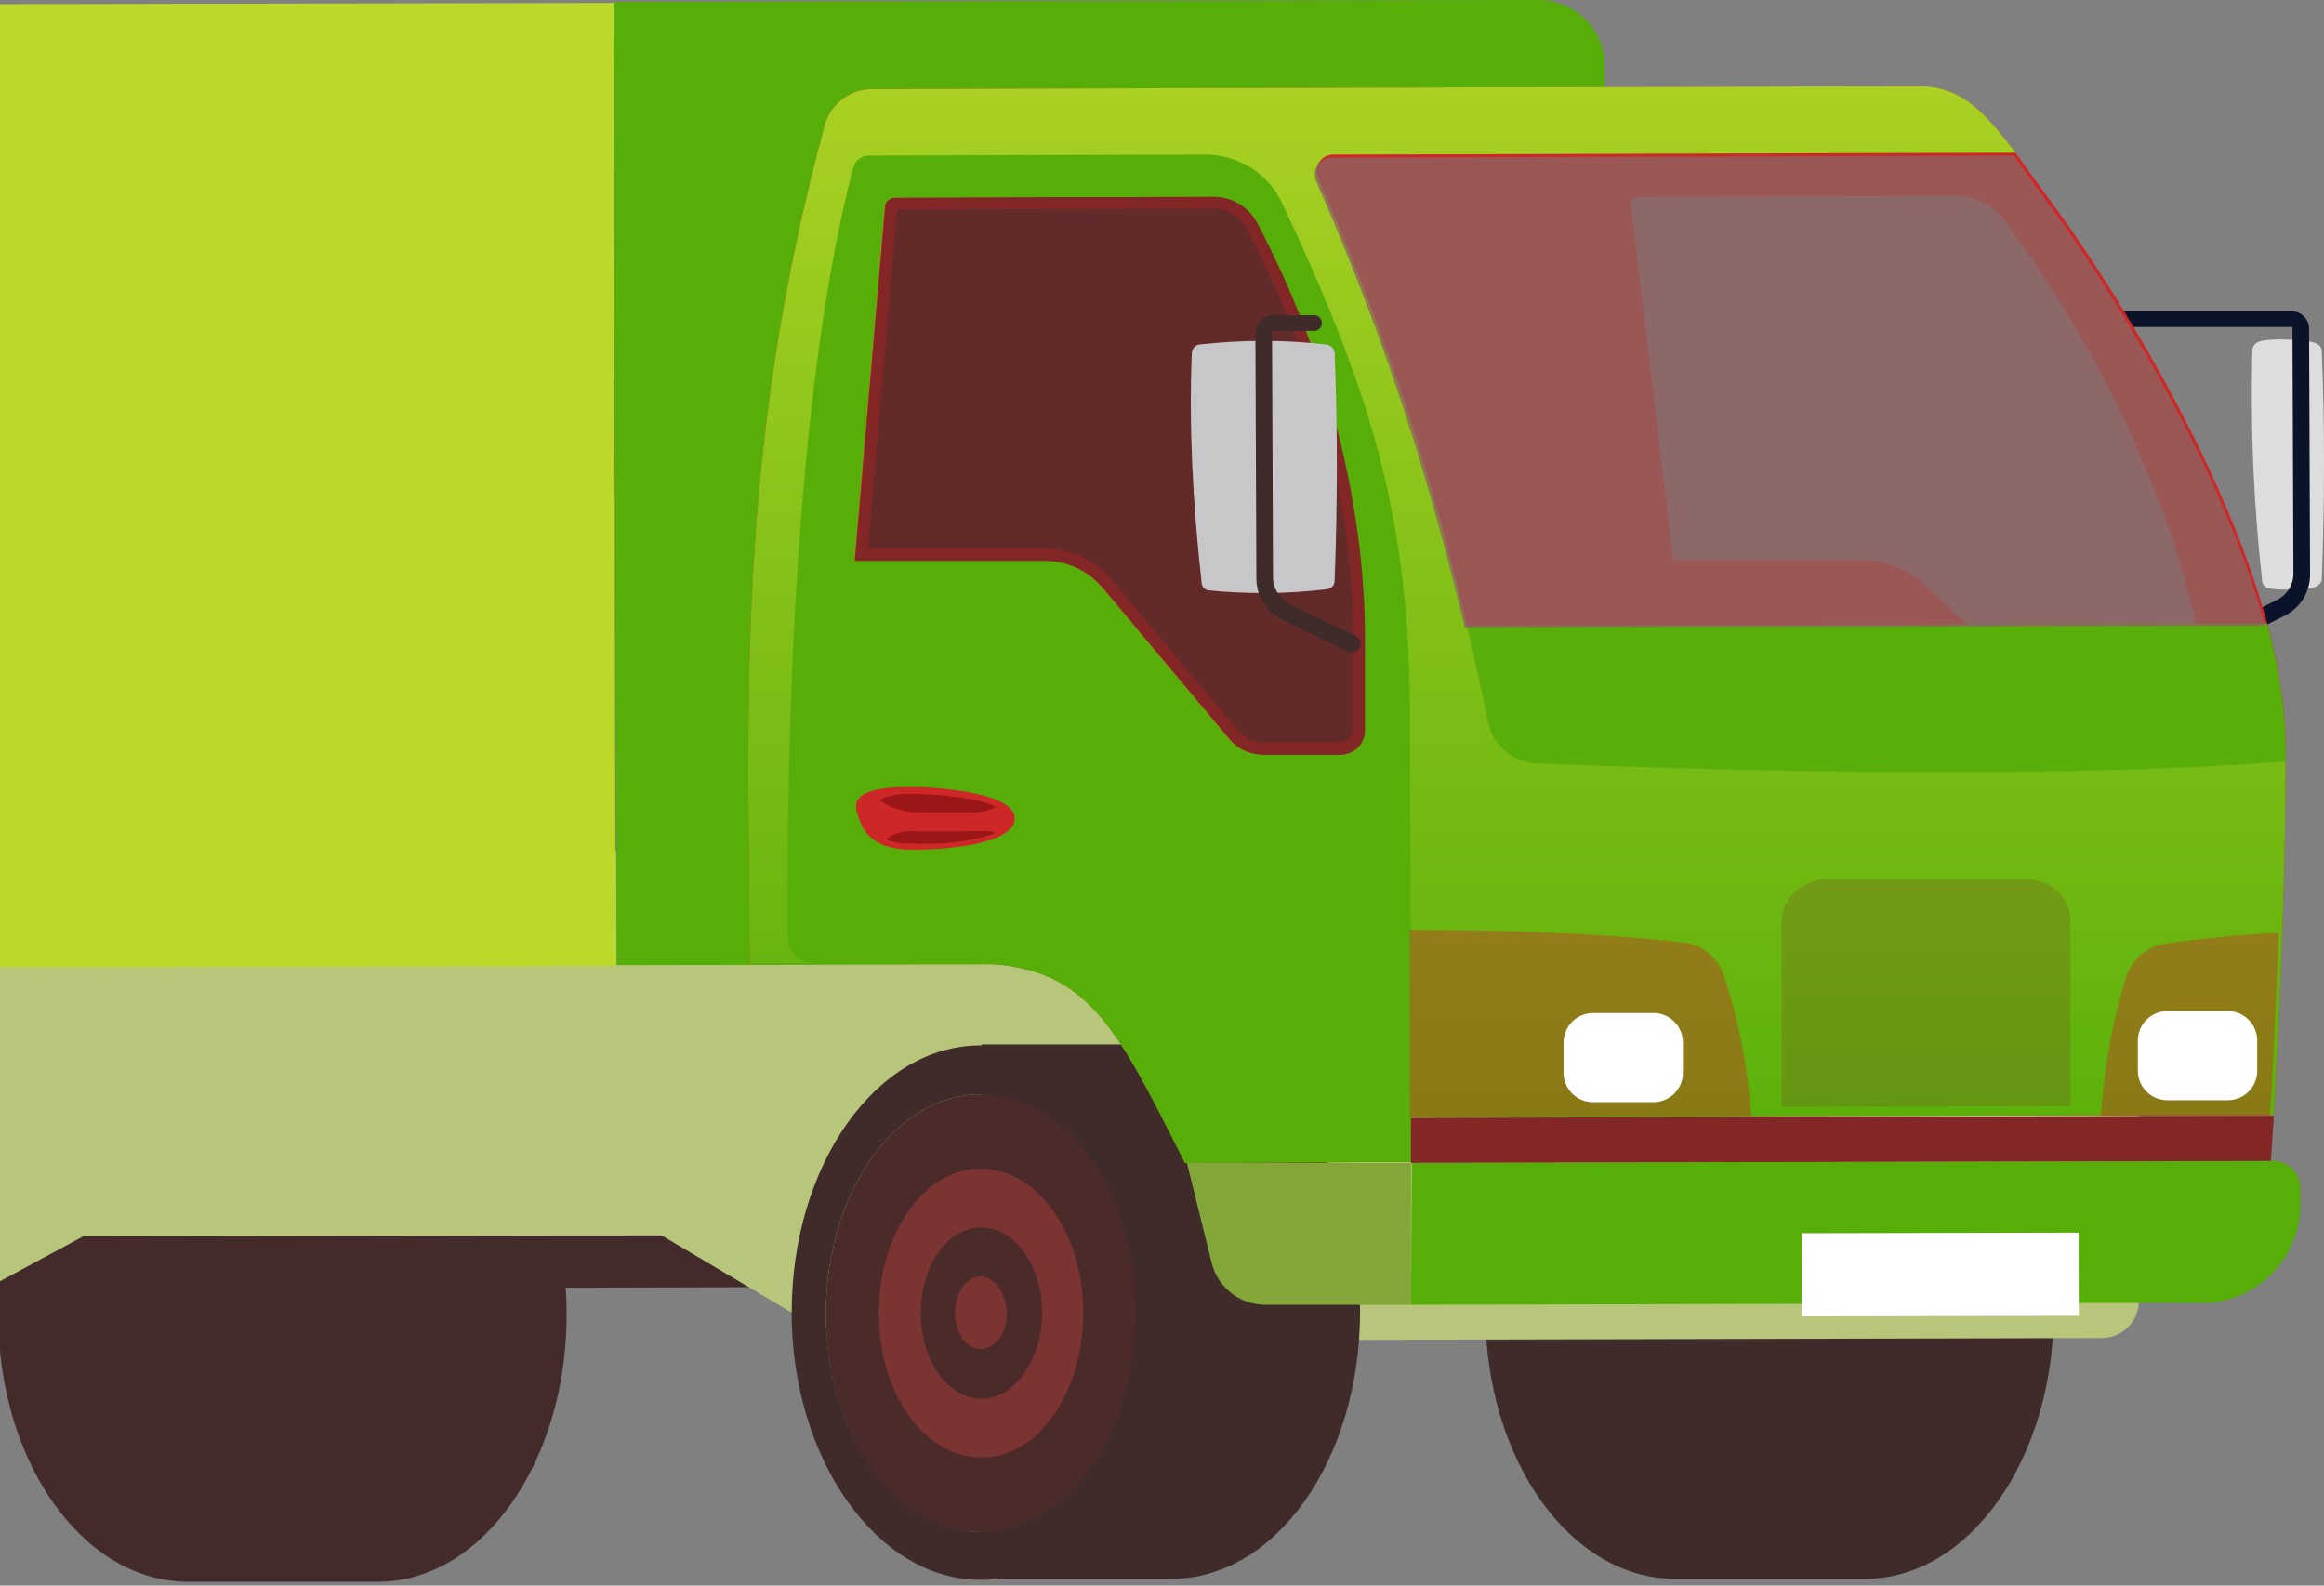
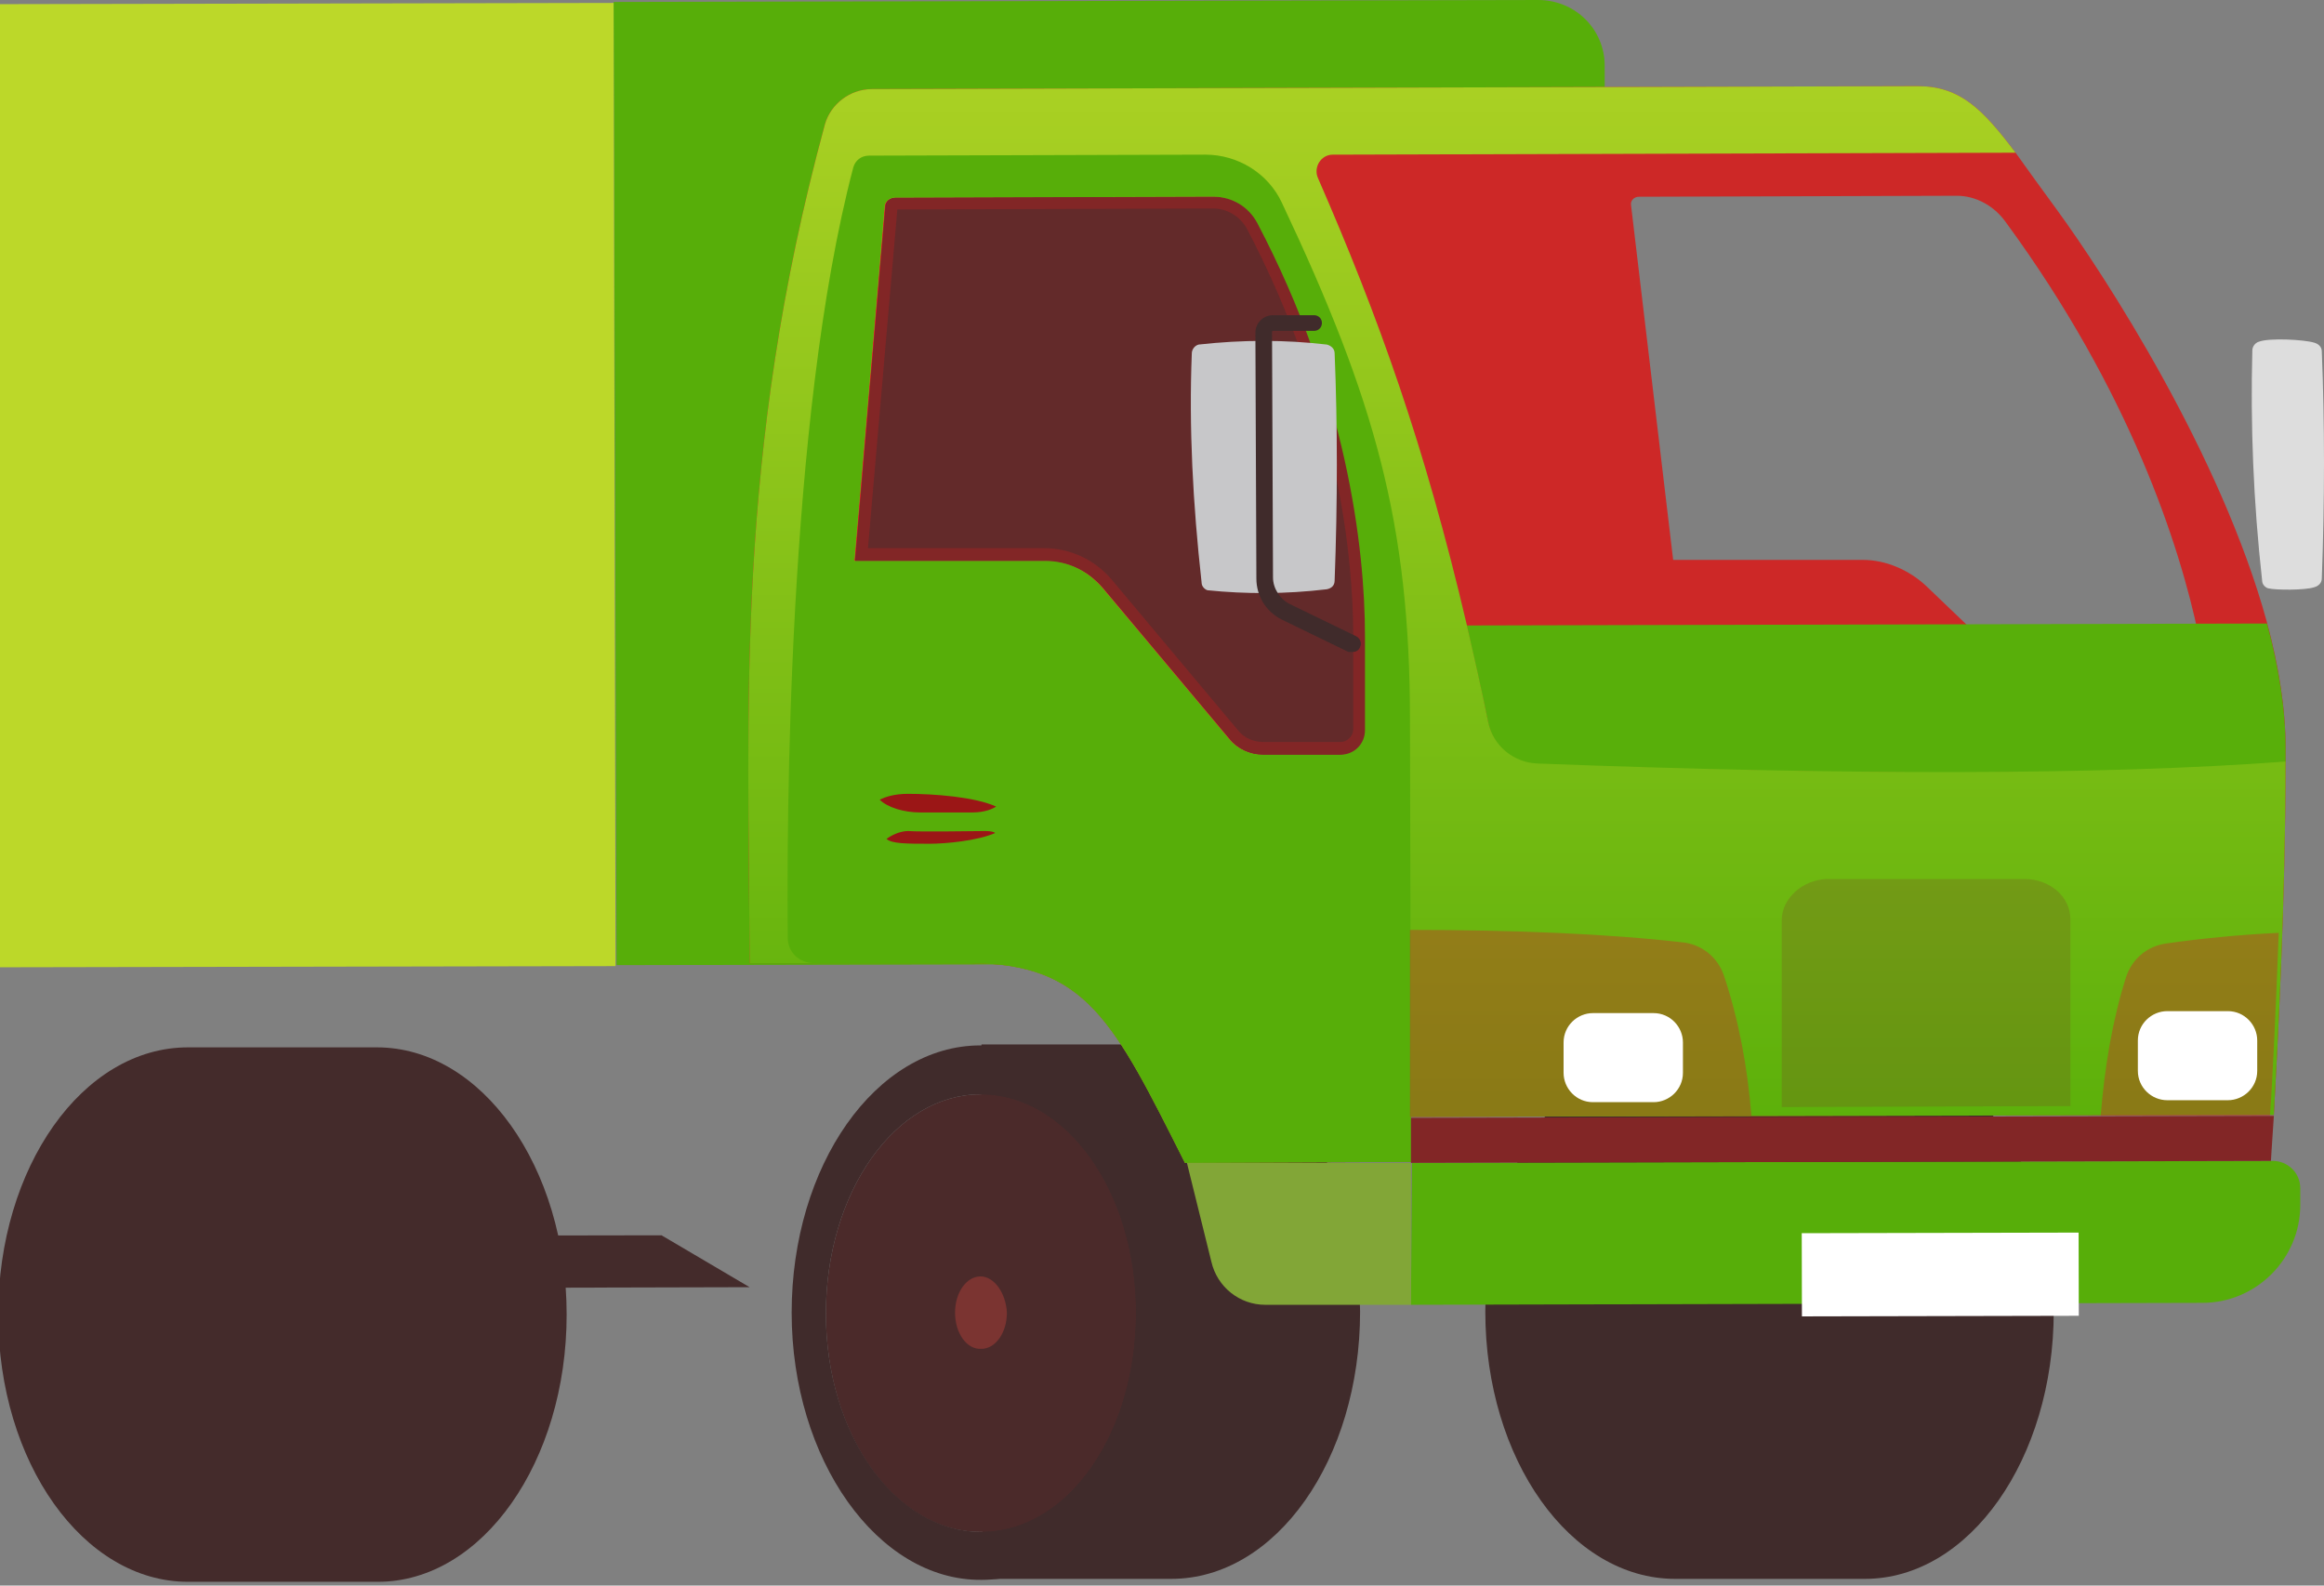
<svg xmlns="http://www.w3.org/2000/svg" width="579" height="395" viewBox="0 0 579 395" fill="none">
  <rect x="0" y="0" width="579" height="395" fill="#808080" stroke="none" />
  <path d="M-0.442 327.493C-0.442 364.315 20.763 394.065 46.844 394.065H94.131C120.211 394.065 141.173 364.071 141.173 327.493C141.173 290.672 119.968 260.922 93.887 260.922C93.399 260.922 93.156 260.922 92.668 260.922H46.844C20.52 260.922 -0.442 290.916 -0.442 327.493Z" fill="#442B2B" />
  <path d="M370.049 326.762C370.049 363.583 391.255 393.333 417.336 393.333H464.622C490.703 393.333 511.665 363.34 511.665 326.762C511.665 289.94 490.459 260.19 464.379 260.19C463.891 260.19 463.647 260.19 463.16 260.19H417.336C391.011 260.19 370.049 289.94 370.049 326.762Z" fill="#402B2B" />
  <path d="M-3.612 321.154L186.752 320.667L164.815 307.742L20.762 307.986L-3.612 321.154Z" fill="#442B2B" />
-   <path d="M-183.251 212.64L-183.008 334.81L-28.474 334.566L20.763 307.986L164.816 307.742L209.178 334.078L523.609 333.346C528.727 333.346 532.871 329.201 532.871 324.08L532.627 211.177L-183.251 212.64Z" fill="#B7C67B" />
  <path d="M153.604 240.438L400.274 239.951L399.786 16.339C399.786 7.317 392.474 0.001 383.212 0.001L152.873 0.489L153.604 240.438Z" fill="#57AE09" />
  <path d="M-231.025 241.414L153.361 240.682L152.873 0.732L-215.181 1.464C-224.2 1.464 -231.512 8.779 -231.512 18.046L-231.025 241.414Z" fill="#BCD829" />
  <path d="M338.851 326.762C338.851 363.583 317.889 393.333 291.808 393.333H244.765V370.899C227.459 370.899 213.322 351.147 213.322 326.762C213.322 302.377 227.216 282.625 244.522 282.625V260.19H291.564C317.645 260.434 338.607 290.184 338.851 326.762Z" fill="#402B2B" />
  <path d="M205.766 327.249C205.766 357.487 223.072 381.872 244.521 381.628C265.971 381.628 283.033 357.243 283.033 327.006C283.033 296.768 265.727 272.383 244.277 272.627C223.072 272.627 205.766 297.012 205.766 327.249Z" fill="#4B2A2A" />
-   <path opacity="0.32" d="M244.521 363.096C258.658 363.096 269.87 347.002 269.87 327.006C269.87 307.011 258.414 291.16 244.277 291.16C230.14 291.16 218.928 307.254 218.928 327.25C218.928 347.246 230.384 363.096 244.521 363.096ZM244.521 305.791C252.808 305.791 259.633 315.301 259.633 327.006C259.633 338.711 252.808 348.465 244.521 348.465C236.234 348.465 229.409 338.955 229.409 327.25C229.409 315.301 235.99 305.791 244.521 305.791Z" fill="#E14841" />
  <path d="M244.521 393.577C270.602 393.577 291.564 363.584 291.564 327.006C291.564 290.428 270.358 260.435 244.277 260.435C218.196 260.435 197.234 290.428 197.234 327.006C197.234 363.584 218.684 393.821 244.521 393.577ZM244.277 272.627C265.727 272.627 283.033 297.012 283.033 327.006C283.033 357.244 265.97 381.629 244.521 381.629C223.071 381.629 205.765 357.243 205.765 327.25C205.765 297.012 223.071 272.627 244.277 272.627Z" fill="#402B2B" />
  <path opacity="0.32" d="M237.94 327.006C237.94 321.885 240.865 317.983 244.277 317.983C247.69 317.983 250.615 322.129 250.858 327.006C250.858 332.127 247.934 336.028 244.521 336.028C240.865 336.272 237.94 332.127 237.94 327.006Z" fill="#E14841" />
  <path d="M563.583 144.605C563.583 145.58 564.315 146.311 565.046 146.555C566.996 147.043 574.308 147.043 576.502 146.311C577.477 146.068 578.452 145.336 578.452 144.117C579.183 124.609 579.183 105.588 578.452 87.543C578.452 86.324 577.477 85.593 576.502 85.349C574.064 84.617 565.533 84.129 562.852 85.105C561.877 85.349 561.146 86.324 561.146 87.299C560.658 105.832 561.39 124.853 563.583 144.605Z" fill="#DDDDDD" />
-   <path d="M551.64 161.918C551.883 161.918 552.127 161.919 552.615 161.675L569.189 153.384C573.089 151.433 575.527 147.531 575.527 143.142L575.283 81.935C575.283 79.497 573.333 77.546 570.895 77.546H525.315C524.096 77.546 523.365 78.521 523.365 79.497C523.365 80.716 524.34 81.448 525.315 81.448H570.895C571.139 81.448 571.139 81.691 571.139 81.691L571.383 142.898C571.383 145.824 569.677 148.263 567.239 149.482L550.665 157.773C549.69 158.261 549.202 159.48 549.69 160.455C550.177 161.675 550.908 161.918 551.64 161.918Z" fill="#0B132A" />
  <path d="M186.753 239.951C186.753 239.951 193.091 239.951 202.841 239.951H241.596C270.602 239.951 277.427 254.338 295.22 289.696L351.525 289.452C351.525 289.452 351.525 285.307 351.525 278.235L566.508 277.748C567.483 259.946 569.433 223.857 569.433 189.717C569.433 188.498 569.433 187.523 569.433 186.303C569.433 176.549 567.727 165.82 564.802 155.09C553.346 113.148 524.34 68.523 512.397 52.185C508.497 46.82 505.084 42.187 502.159 38.042C493.872 27.069 488.266 21.46 477.785 21.46L217.222 22.192C211.859 22.192 206.984 25.849 205.522 30.97C183.097 113.392 186.51 176.062 186.753 239.951ZM406.368 51.21C406.124 49.99 407.099 49.015 408.318 49.015L487.535 48.771C492.166 48.771 496.797 51.21 499.722 55.355C530.677 97.541 543.108 136.07 547.74 158.26L552.615 181.67C553.346 185.084 551.152 187.766 547.74 187.766H528.484C525.315 187.766 521.903 186.303 519.465 183.865L479.979 146.068C475.591 141.922 469.741 139.484 464.135 139.484H416.849L406.368 51.21Z" fill="#CD2827" />
  <path d="M365.418 155.822C367.125 163.625 369.075 171.672 370.781 180.207C372 186.059 377.118 190.205 382.968 190.449C459.991 193.131 523.853 193.375 569.433 189.961C569.433 188.742 569.433 187.766 569.433 186.547C569.433 176.793 567.727 166.063 564.802 155.334L365.418 155.822Z" fill="#58AF0A" />
  <path opacity="0.75" d="M223.072 49.26L302.289 49.016C306.92 49.016 311.064 51.454 313.257 55.6C335.438 97.786 340.069 136.314 340.069 158.505V181.915C340.069 185.329 337.388 188.011 333.976 188.011H314.72C311.551 188.011 308.382 186.548 306.432 184.109L274.746 146.312C271.089 142.167 265.971 139.485 260.365 139.728H213.078L220.634 51.454C220.634 50.235 221.609 49.26 223.072 49.26Z" fill="#402B2B" />
  <path d="M186.753 239.951C186.753 239.951 193.091 239.951 202.841 239.951H241.596C270.602 239.951 277.427 254.338 295.22 289.696L351.525 289.452C351.525 289.452 351.525 285.307 351.525 278.235L566.508 277.748C567.483 259.946 569.433 223.857 569.433 189.717C523.853 193.131 459.748 193.131 382.968 190.205C377.118 189.961 372 185.816 370.781 179.963C369.075 171.428 367.125 163.138 365.418 155.578C354.937 110.953 343.481 79.009 328.369 44.382C327.151 41.7 329.1 38.53 332.025 38.53L502.159 38.042C493.872 27.069 488.266 21.46 477.785 21.46L217.222 22.192C211.859 22.192 206.984 25.849 205.522 30.97C183.097 113.392 186.51 176.062 186.753 239.951ZM212.834 139.728L220.39 51.454C220.39 50.234 221.609 49.259 222.828 49.259L302.045 49.015C306.676 49.015 310.82 51.454 313.013 55.599C335.194 97.785 339.825 136.314 339.825 158.504V181.914C339.825 185.328 337.144 188.01 333.732 188.01H314.476C311.307 188.01 308.138 186.547 306.188 184.109L274.502 146.312C270.845 142.166 265.727 139.484 260.121 139.728H212.834Z" fill="url(#paint0_linear_27_2957)" />
  <path d="M196.26 233.61C196.26 237.268 199.185 239.95 202.841 239.95H241.596C270.602 239.95 277.427 254.338 295.22 289.696L351.525 289.452C351.525 289.452 351.525 285.307 351.525 278.235L351.282 179.475C351.282 130.461 342.507 99.492 319.351 50.478C315.939 43.163 308.383 38.529 300.339 38.529L216.491 38.773C214.541 38.773 213.078 39.992 212.591 41.699C196.016 104.613 196.016 207.03 196.26 233.61ZM212.835 139.728L220.391 51.453C220.391 50.234 221.609 49.259 222.828 49.259L302.045 49.015C306.676 49.015 310.82 51.453 313.014 55.599C335.194 97.785 339.826 136.314 339.826 158.504V181.914C339.826 185.328 337.144 188.01 333.732 188.01H314.476C311.307 188.01 308.139 186.547 306.189 184.108L274.502 146.311C270.846 142.166 265.727 139.484 260.121 139.728H212.835Z" fill="url(#paint1_linear_27_2957)" />
  <path d="M223.559 52.186L302.289 51.942C305.701 51.942 308.87 53.893 310.576 56.819C333.488 100.468 337.144 139.241 337.144 158.261V181.671C337.144 183.378 335.682 184.841 333.976 184.841H314.72C312.282 184.841 310.089 183.865 308.626 182.159L276.939 144.362C272.796 139.485 266.702 136.558 260.121 136.558H216.247L223.559 52.186ZM223.072 49.26C221.853 49.26 220.634 50.235 220.634 51.454L213.078 139.728H260.365C265.971 139.728 271.089 142.167 274.746 146.312L306.432 184.109C308.382 186.548 311.551 188.011 314.72 188.011H333.976C337.388 188.011 340.069 185.329 340.069 181.915V158.505C340.069 136.314 335.438 97.786 313.257 55.6C311.064 51.454 306.92 49.016 302.289 49.016L223.072 49.26Z" fill="#822626" />
  <path opacity="0.4" d="M351.281 231.66V278.236L436.348 277.992C435.373 265.799 433.18 254.095 429.523 243.121C428.061 238.732 424.405 235.562 419.774 234.83C401.005 232.636 377.118 231.66 351.281 231.66ZM523.365 277.992H565.533C566.264 267.75 566.995 251.168 567.727 232.392C557.489 232.879 547.983 233.855 539.452 235.074C534.821 235.806 531.165 238.976 529.703 243.365C526.29 254.095 524.34 265.799 523.365 277.992Z" fill="#CD2827" />
  <path d="M351.525 325.055L548.715 324.568C562.121 324.568 573.089 313.594 573.089 300.182V296.037C573.089 292.135 569.921 289.209 566.264 289.209L351.769 289.697L351.525 325.055Z" fill="#57AE09" />
  <path d="M315.207 325.055H351.525V289.696H295.707L301.801 314.325C303.263 320.665 308.869 325.055 315.207 325.055Z" fill="#82A637" />
-   <path d="M228.434 196.057C236.722 196.301 252.809 198.008 252.809 203.86C252.809 209.713 238.672 211.664 227.216 211.664C215.76 211.664 214.541 205.324 213.566 202.641C212.835 199.959 212.103 195.813 228.434 196.057Z" fill="#CD2827" />
  <path d="M229.166 202.397C225.266 202.397 221.122 201.178 219.172 199.227C220.635 198.495 222.829 197.764 226.241 197.764C232.578 197.764 242.816 198.495 248.178 200.934C247.447 201.421 245.497 202.397 242.328 202.397C238.428 202.397 233.31 202.397 229.166 202.397Z" fill="#9B1616" />
  <path d="M245.496 207.03C246.959 207.03 247.69 207.274 247.934 207.518C243.546 209.469 235.503 210.2 231.603 210.2C225.997 210.2 222.097 210.2 220.878 208.981C221.853 208.25 224.047 207.03 226.24 207.03C229.165 207.274 243.546 207.03 245.496 207.03Z" fill="#9B1616" />
  <path d="M351.525 278.48C351.525 285.551 351.525 289.697 351.525 289.697L565.777 289.209C565.777 289.209 566.021 285.064 566.508 277.992L351.525 278.48Z" fill="#822626" />
  <g opacity="0.2">
    <path d="M443.904 229.221V275.797L515.809 275.553V228.977C515.809 223.369 510.69 218.979 504.353 218.979H455.117C449.023 219.223 443.904 223.856 443.904 229.221Z" fill="#822626" />
  </g>
  <path d="M539.94 274.09H555.052C558.952 274.09 562.364 270.92 562.364 266.774V259.215C562.364 255.313 559.196 251.899 555.052 251.899H539.94C536.04 251.899 532.627 255.069 532.627 259.215V266.774C532.627 270.92 536.04 274.09 539.94 274.09Z" fill="white" />
  <path d="M396.861 274.577H411.973C415.873 274.577 419.286 271.407 419.286 267.262V259.702C419.286 255.801 416.117 252.387 411.973 252.387H396.861C392.961 252.387 389.549 255.557 389.549 259.702V267.262C389.549 271.163 392.718 274.577 396.861 274.577Z" fill="white" />
  <path d="M299.363 145.093C299.363 146.068 300.094 146.8 300.825 147.044C310.332 148.019 320.325 148.019 330.562 146.8C331.781 146.556 332.512 145.825 332.512 144.605C333.244 125.097 333.244 106.077 332.512 88.032C332.512 86.813 331.537 86.081 330.562 85.837C320.081 84.618 309.6 84.618 298.632 85.837C297.657 86.081 296.926 87.056 296.926 88.032C296.194 106.321 297.169 125.341 299.363 145.093Z" fill="#C7C7C9" />
  <path d="M337.143 162.406C337.874 162.406 338.605 161.919 338.849 161.187C339.337 160.212 338.849 158.993 337.874 158.505L321.3 150.458C318.862 149.238 317.156 146.556 317.156 143.874L316.912 82.667C316.912 82.423 317.156 82.423 317.156 82.423H327.393C328.612 82.423 329.343 81.448 329.343 80.472C329.343 79.253 328.368 78.522 327.393 78.522H317.156C314.718 78.522 312.769 80.472 312.769 82.911L313.012 144.118C313.012 148.507 315.45 152.409 319.35 154.359L335.924 162.406C336.656 162.406 336.899 162.406 337.143 162.406Z" fill="#402B2B" />
  <path d="M448.93 327.944L517.909 327.794L517.864 307.067L448.885 307.217L448.93 327.944Z" fill="white" />
-   <path opacity="0.8" d="M327.9 45.119C343.012 79.746 354.224 111.691 364.949 156.316L564.332 155.828C552.876 113.885 523.871 69.261 511.927 52.923C508.027 47.558 504.615 42.925 501.69 38.779L331.556 39.267C328.631 39.511 326.681 42.437 327.9 45.119Z" fill="#8E6362" />
  <defs>
    <linearGradient id="paint0_linear_27_2957" x1="377.931" y1="-40.63" x2="377.931" y2="297.041" gradientUnits="userSpaceOnUse">
      <stop stop-color="#BCD829" />
      <stop offset="1" stop-color="#57AE09" />
    </linearGradient>
    <linearGradient id="paint1_linear_27_2957" x1="273.868" y1="-288.354" x2="273.868" y2="296.573" gradientUnits="userSpaceOnUse">
      <stop stop-color="#BCD829" />
      <stop offset="0.561" stop-color="#57AE09" />
    </linearGradient>
  </defs>
</svg>